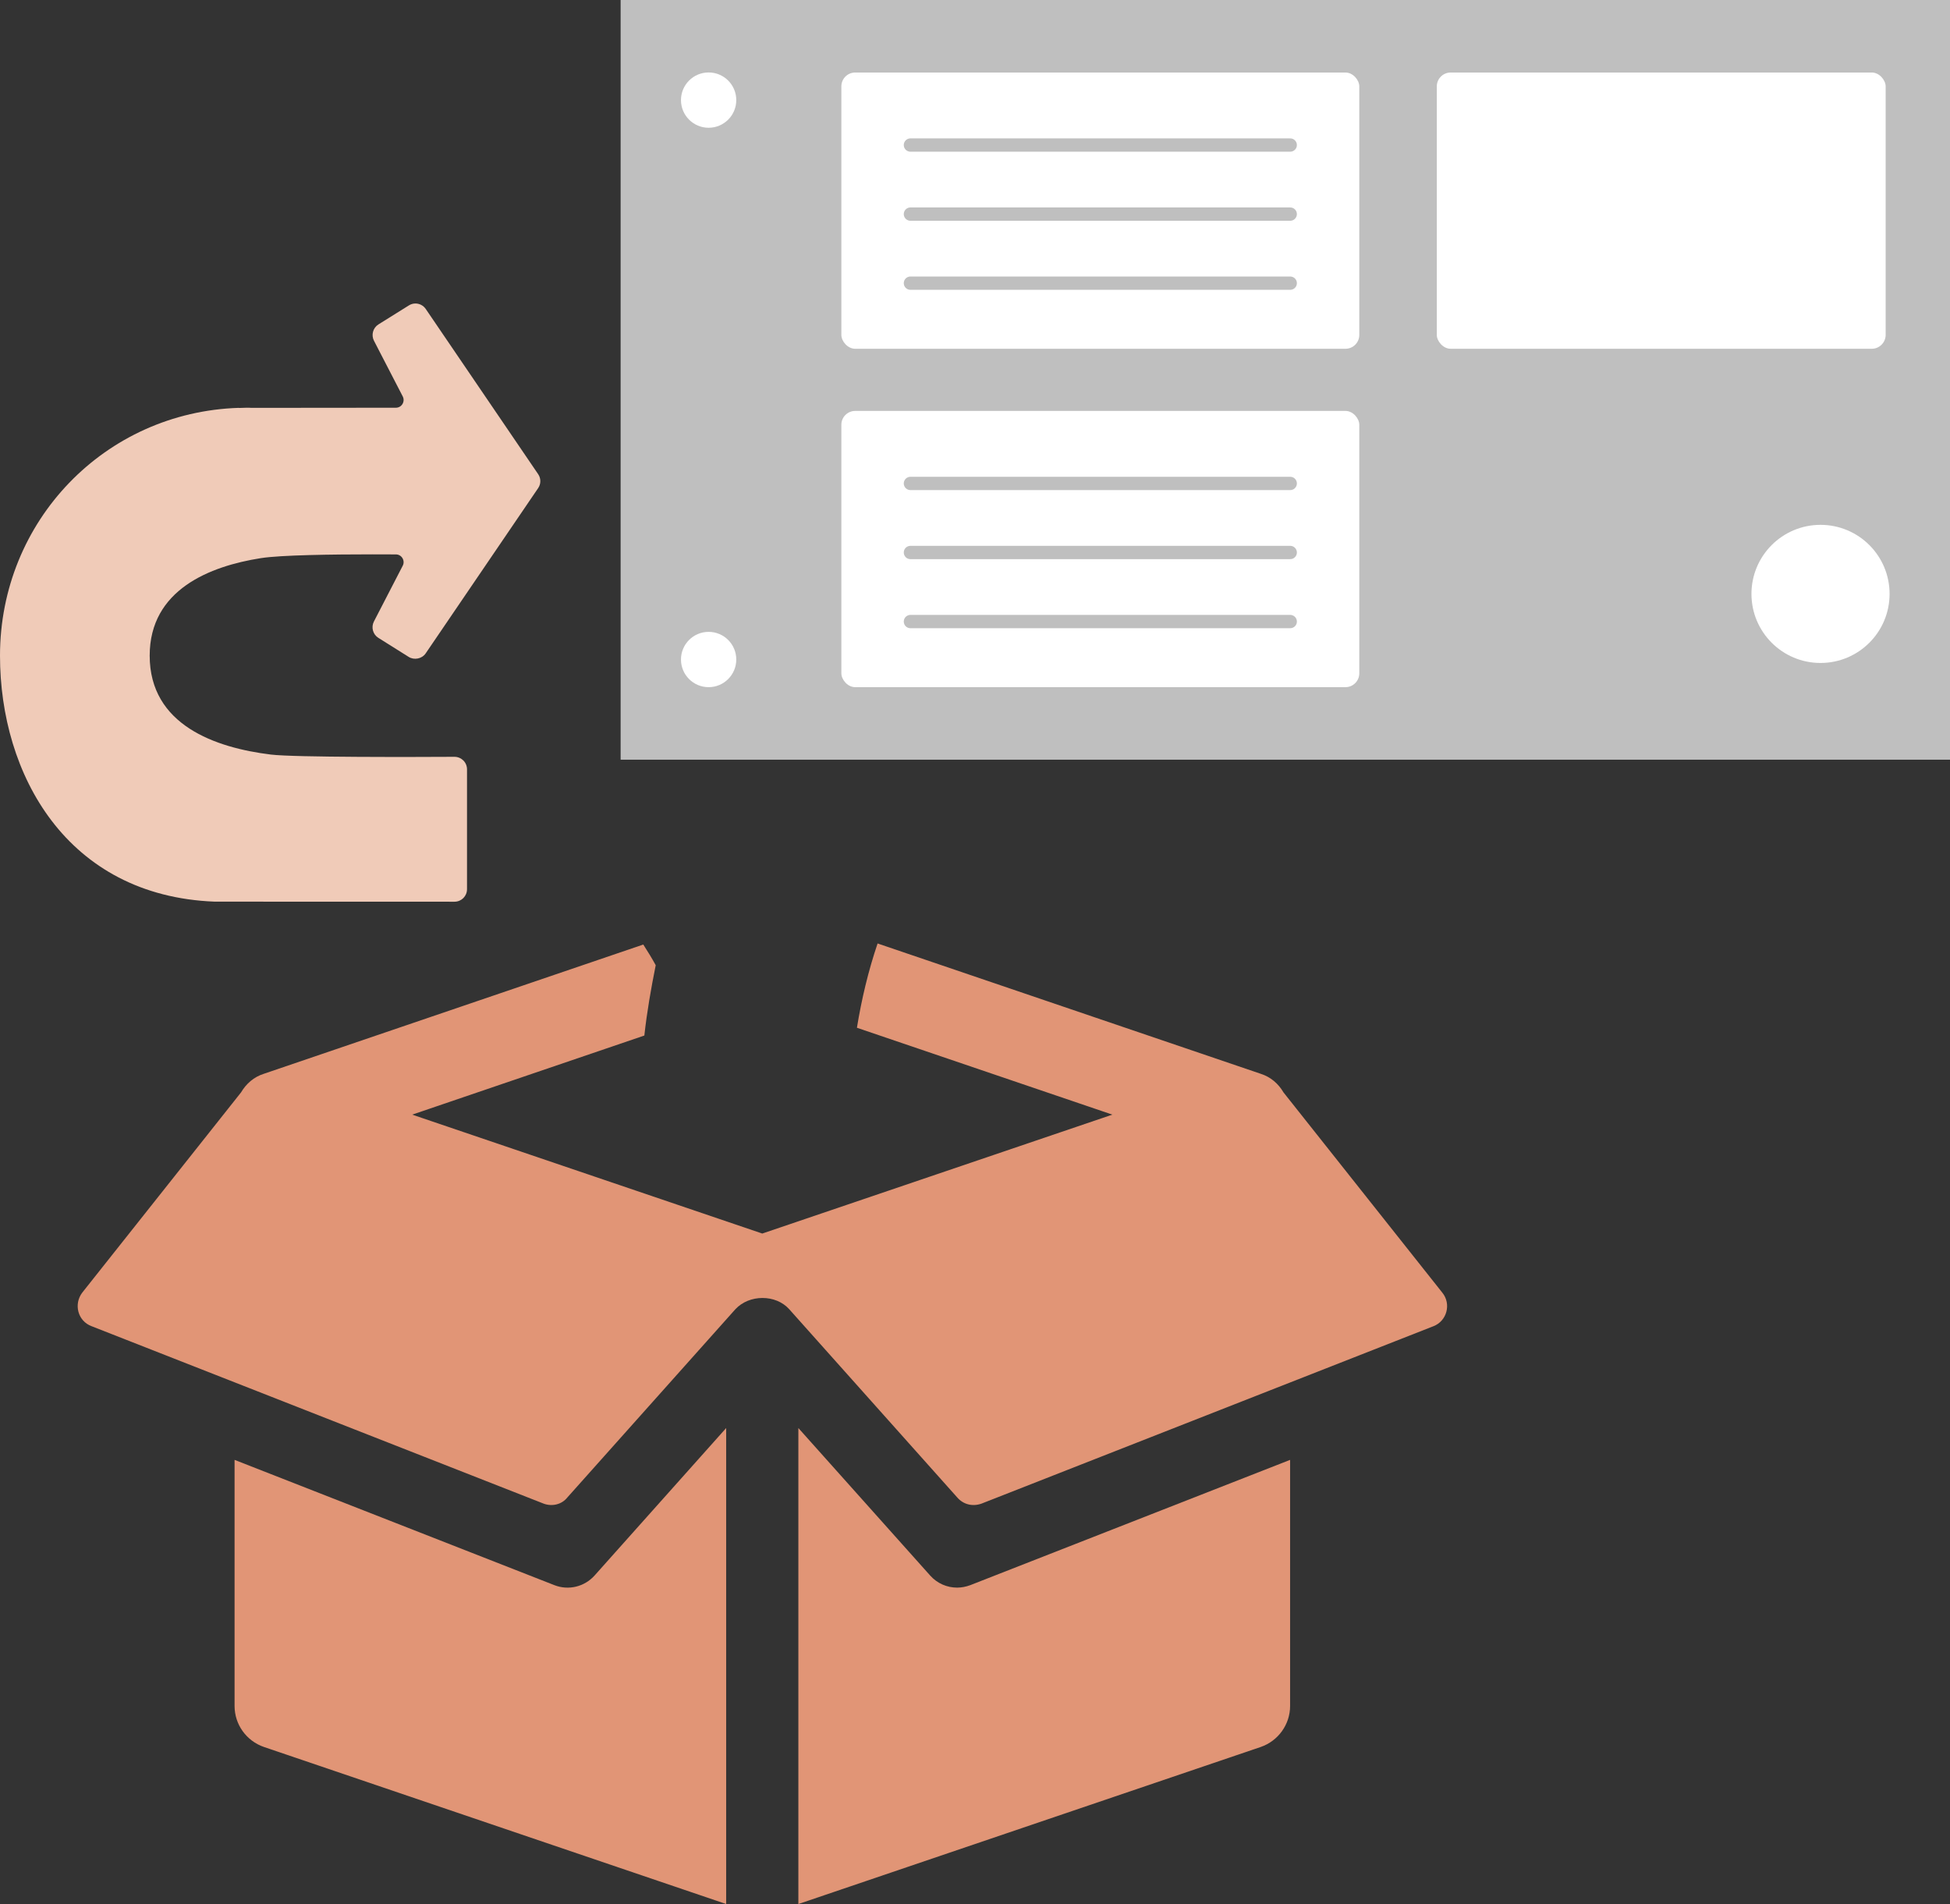
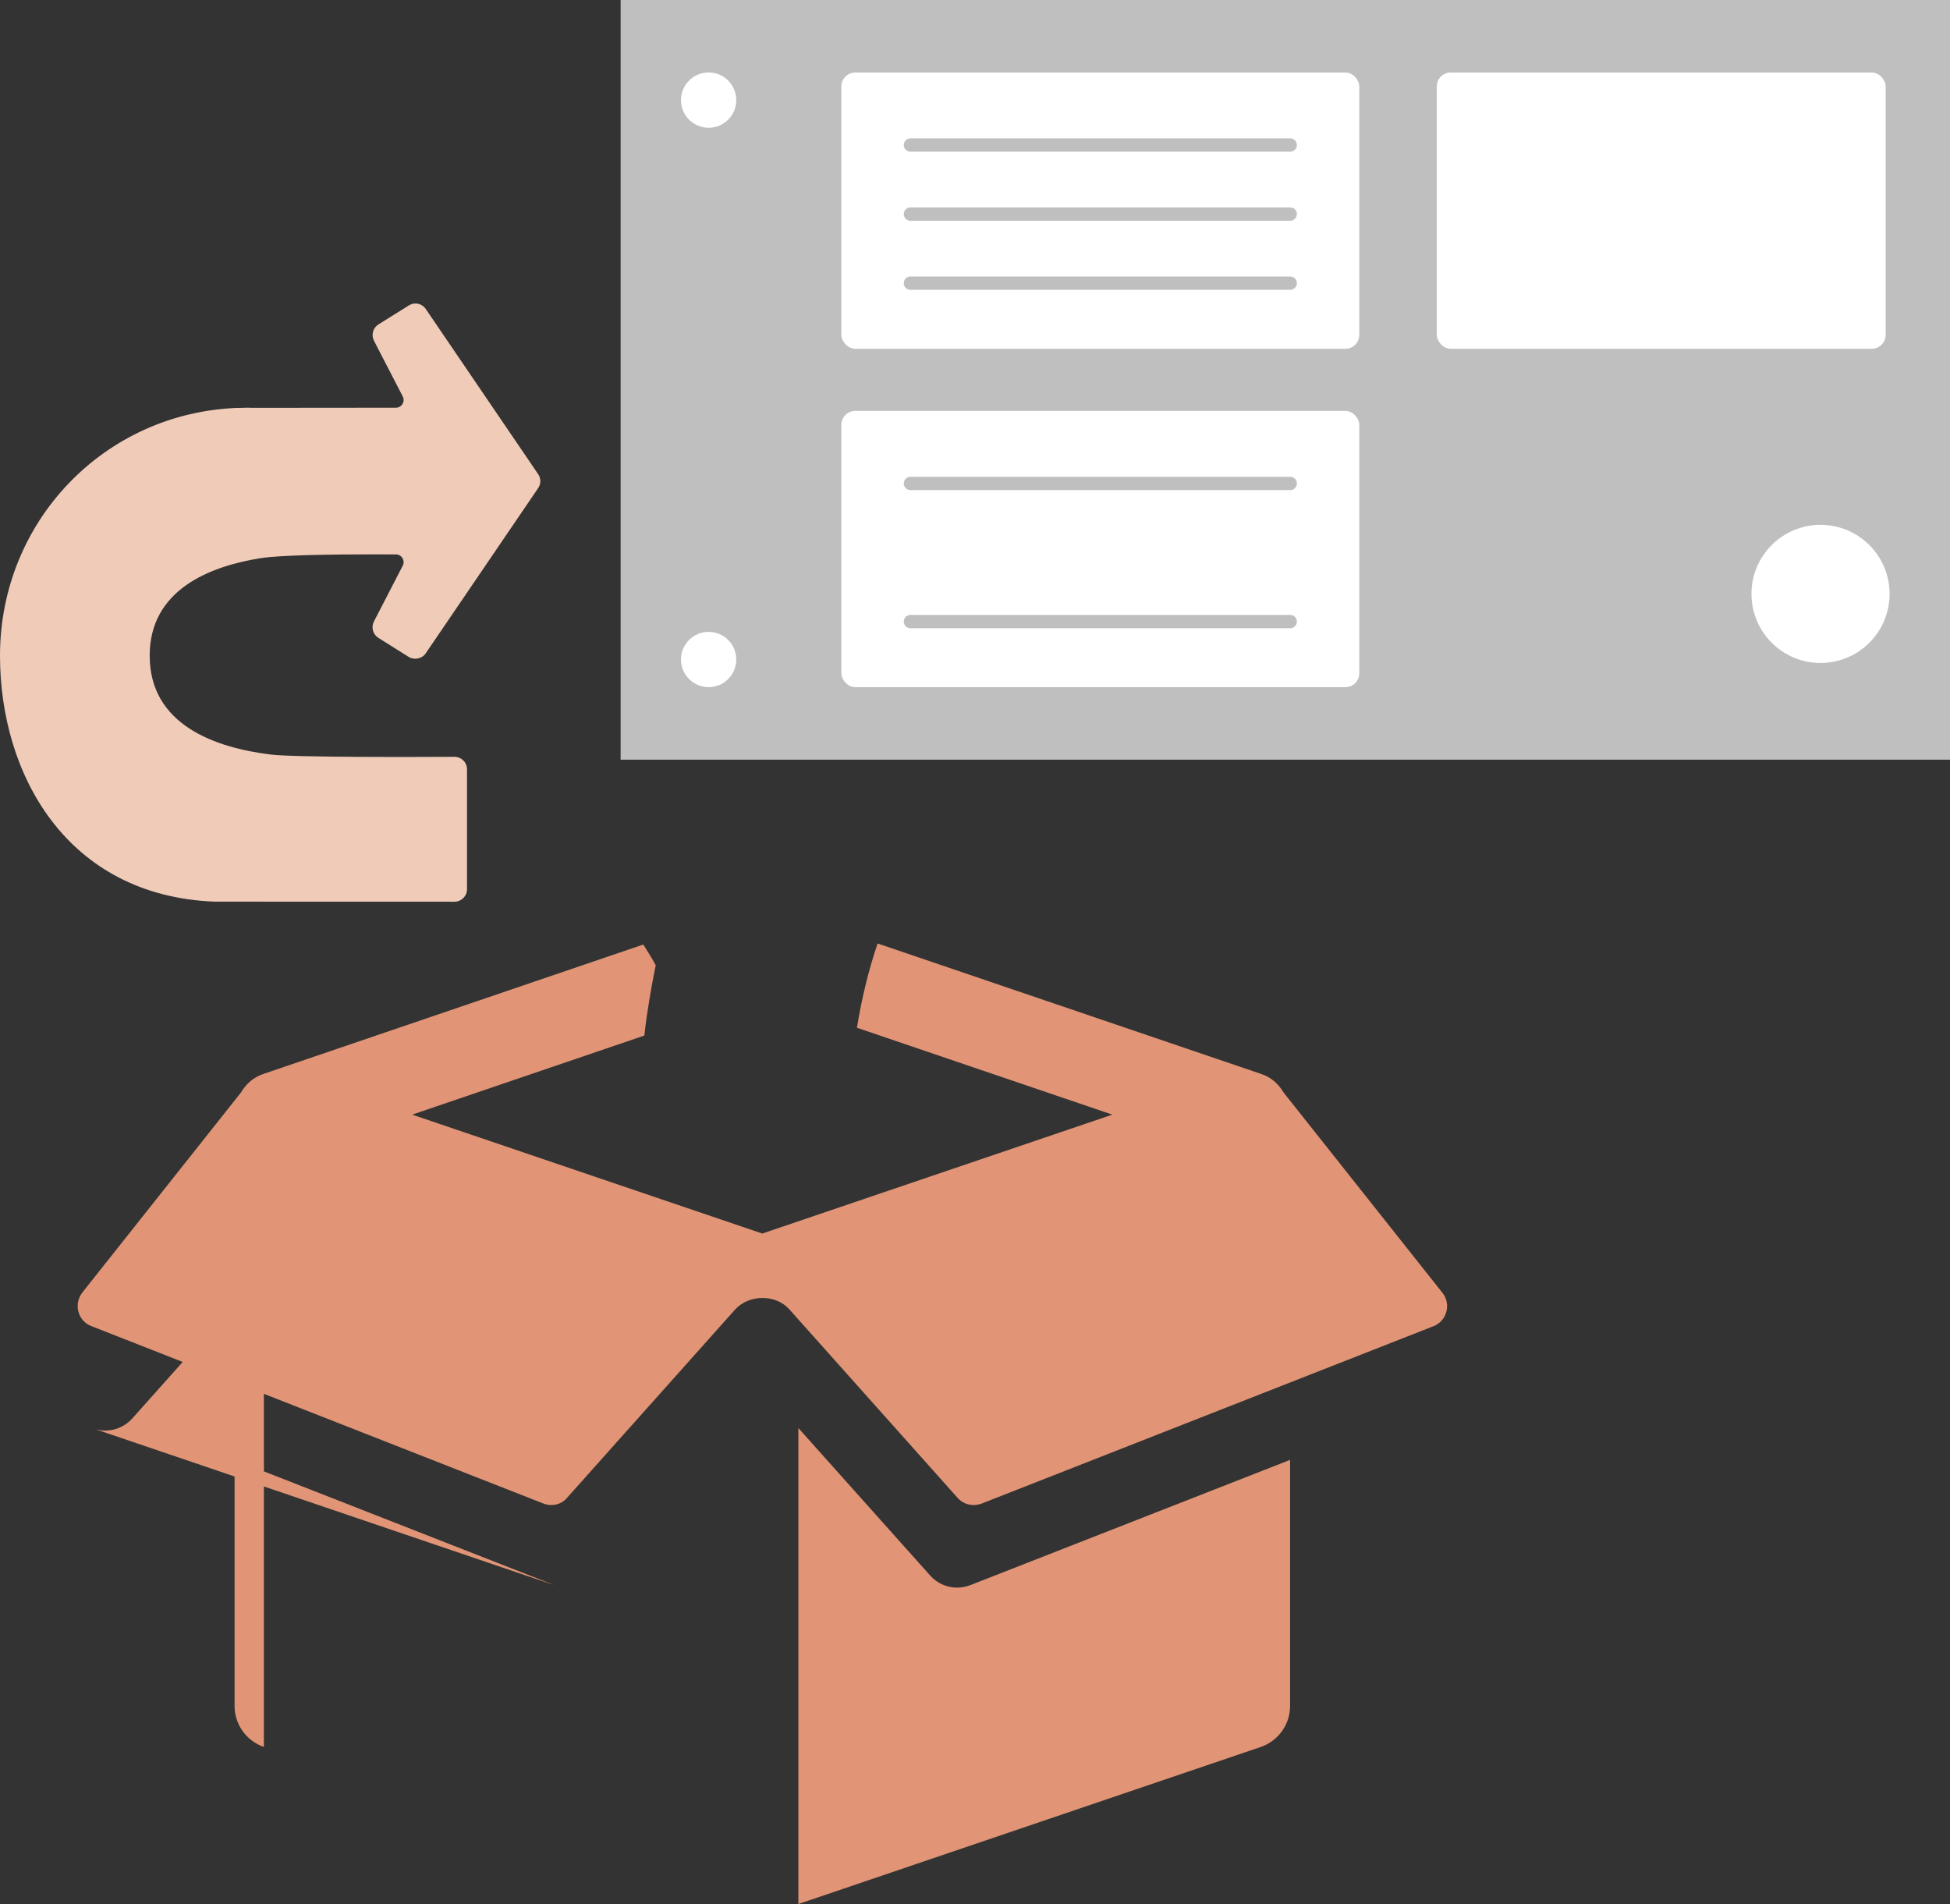
<svg xmlns="http://www.w3.org/2000/svg" id="_レイヤー_2" data-name="レイヤー_2" width="293.37" height="286.45" viewBox="0 0 293.37 286.45">
  <rect x="0" y="0" width="293.37" height="286.45" fill="#333333" stroke="none" />
  <defs>
    <style>
      .cls-1 {
        fill: #f0cbb8;
      }

      .cls-2 {
        fill: none;
        stroke: #bfbfbf;
        stroke-linecap: round;
        stroke-linejoin: round;
        stroke-width: 2px;
      }

      .cls-3 {
        fill: #fff;
      }

      .cls-4 {
        fill: #e19576;
      }

      .cls-5 {
        fill: #bfbfbf;
      }
    </style>
  </defs>
  <g id="_レイヤー_1-2" data-name="レイヤー_1">
    <g>
      <g>
-         <path class="cls-4" d="M83.41,238.48l-48.12-18.85v37.02c0,2.78,1.76,5.25,4.41,6.17l69.55,23.63v-71.61l-19.8,22.19c-1.52,1.69-3.91,2.28-6.04,1.45Z" />
+         <path class="cls-4" d="M83.41,238.48l-48.12-18.85v37.02c0,2.78,1.76,5.25,4.41,6.17v-71.61l-19.8,22.19c-1.52,1.69-3.91,2.28-6.04,1.45Z" />
        <path class="cls-4" d="M215.66,199.52l-67.99,26.69c-1.32.47-2.72.16-3.66-.93l-25.28-28.32c-2.02-2.25-5.99-2.25-8.09,0l-25.28,28.32c-.86,1.09-2.33,1.4-3.58.93l-68-26.69c-2.1-.78-2.72-3.34-1.4-5.06l23.88-30.11c.78-1.32,1.94-2.33,3.42-2.8l57.1-19.45c.7,1.09,1.32,2.1,1.87,3.11-.7,3.5-1.32,7-1.71,10.58l-34.93,11.9,52.67,17.89,52.67-17.89-38.43-13.07c.7-4.28,1.71-8.56,3.11-12.68l57.65,19.61c1.48.47,2.65,1.48,3.42,2.8l23.88,30.11c1.4,1.71.7,4.28-1.32,5.06Z" />
        <path class="cls-4" d="M144,238.85c-1.52,0-3-.63-4.06-1.82l-19.83-22.19v71.61l69.57-23.63c2.63-.91,4.41-3.39,4.41-6.17v-37.02l-48.12,18.85c-.65.24-1.33.37-1.98.37Z" />
      </g>
      <path class="cls-1" d="M35.93,61.37h.25c.31-.02.62-.03.93-.03.24,0,.47,0,.71.02h.32s21.42-.02,21.42-.02c.41,0,.78-.21.99-.56.21-.35.23-.77.04-1.14l-4.33-8.38c-.44-.86-.15-1.94.67-2.45l4.58-2.86c.3-.19.64-.29.99-.29.62,0,1.2.31,1.55.82l16.91,24.85c.44.64.44,1.47,0,2.11l-16.92,24.86c-.55.81-1.72,1.05-2.55.53l-4.57-2.87c-.82-.51-1.11-1.59-.67-2.45l4.34-8.4c.19-.36.17-.79-.04-1.14-.21-.35-.58-.56-.98-.56-.97,0-2.18-.01-3.53-.01-6,0-13.79.1-16.79.57-7.63,1.2-16.73,4.72-16.73,14.67,0,10.45,9.91,13.86,18.22,14.88,3.58.44,22.16.37,27.63.34.51,0,.98.2,1.34.55.35.35.55.83.55,1.33v18.04c0,1.04-.84,1.88-1.88,1.88-8.44,0-36-.01-36.07-.01C10,134.79,0,116.45,0,98.65c0-20.27,15.78-36.65,35.93-37.29Z" />
      <g>
        <rect class="cls-5" x="93.37" width="200" height="114.29" />
        <g>
          <rect class="cls-3" x="126.58" y="10.91" width="77.92" height="41.56" rx="2.08" ry="2.08" />
          <line class="cls-2" x1="136.97" y1="21.82" x2="194.11" y2="21.82" />
          <line class="cls-2" x1="136.97" y1="32.21" x2="194.11" y2="32.21" />
          <line class="cls-2" x1="136.97" y1="42.6" x2="194.11" y2="42.6" />
        </g>
        <g>
          <rect class="cls-3" x="126.58" y="61.82" width="77.92" height="41.56" rx="2.08" ry="2.08" />
          <line class="cls-2" x1="136.97" y1="72.73" x2="194.11" y2="72.73" />
-           <line class="cls-2" x1="136.97" y1="83.12" x2="194.11" y2="83.12" />
          <line class="cls-2" x1="136.97" y1="93.51" x2="194.11" y2="93.51" />
        </g>
        <rect class="cls-3" x="216.16" y="10.91" width="67.53" height="41.56" rx="2.09" ry="2.09" />
        <circle class="cls-3" cx="273.89" cy="89.35" r="10.39" />
        <circle class="cls-3" cx="106.61" cy="15.06" r="4.16" />
        <circle class="cls-3" cx="106.61" cy="99.22" r="4.16" />
      </g>
    </g>
  </g>
</svg>